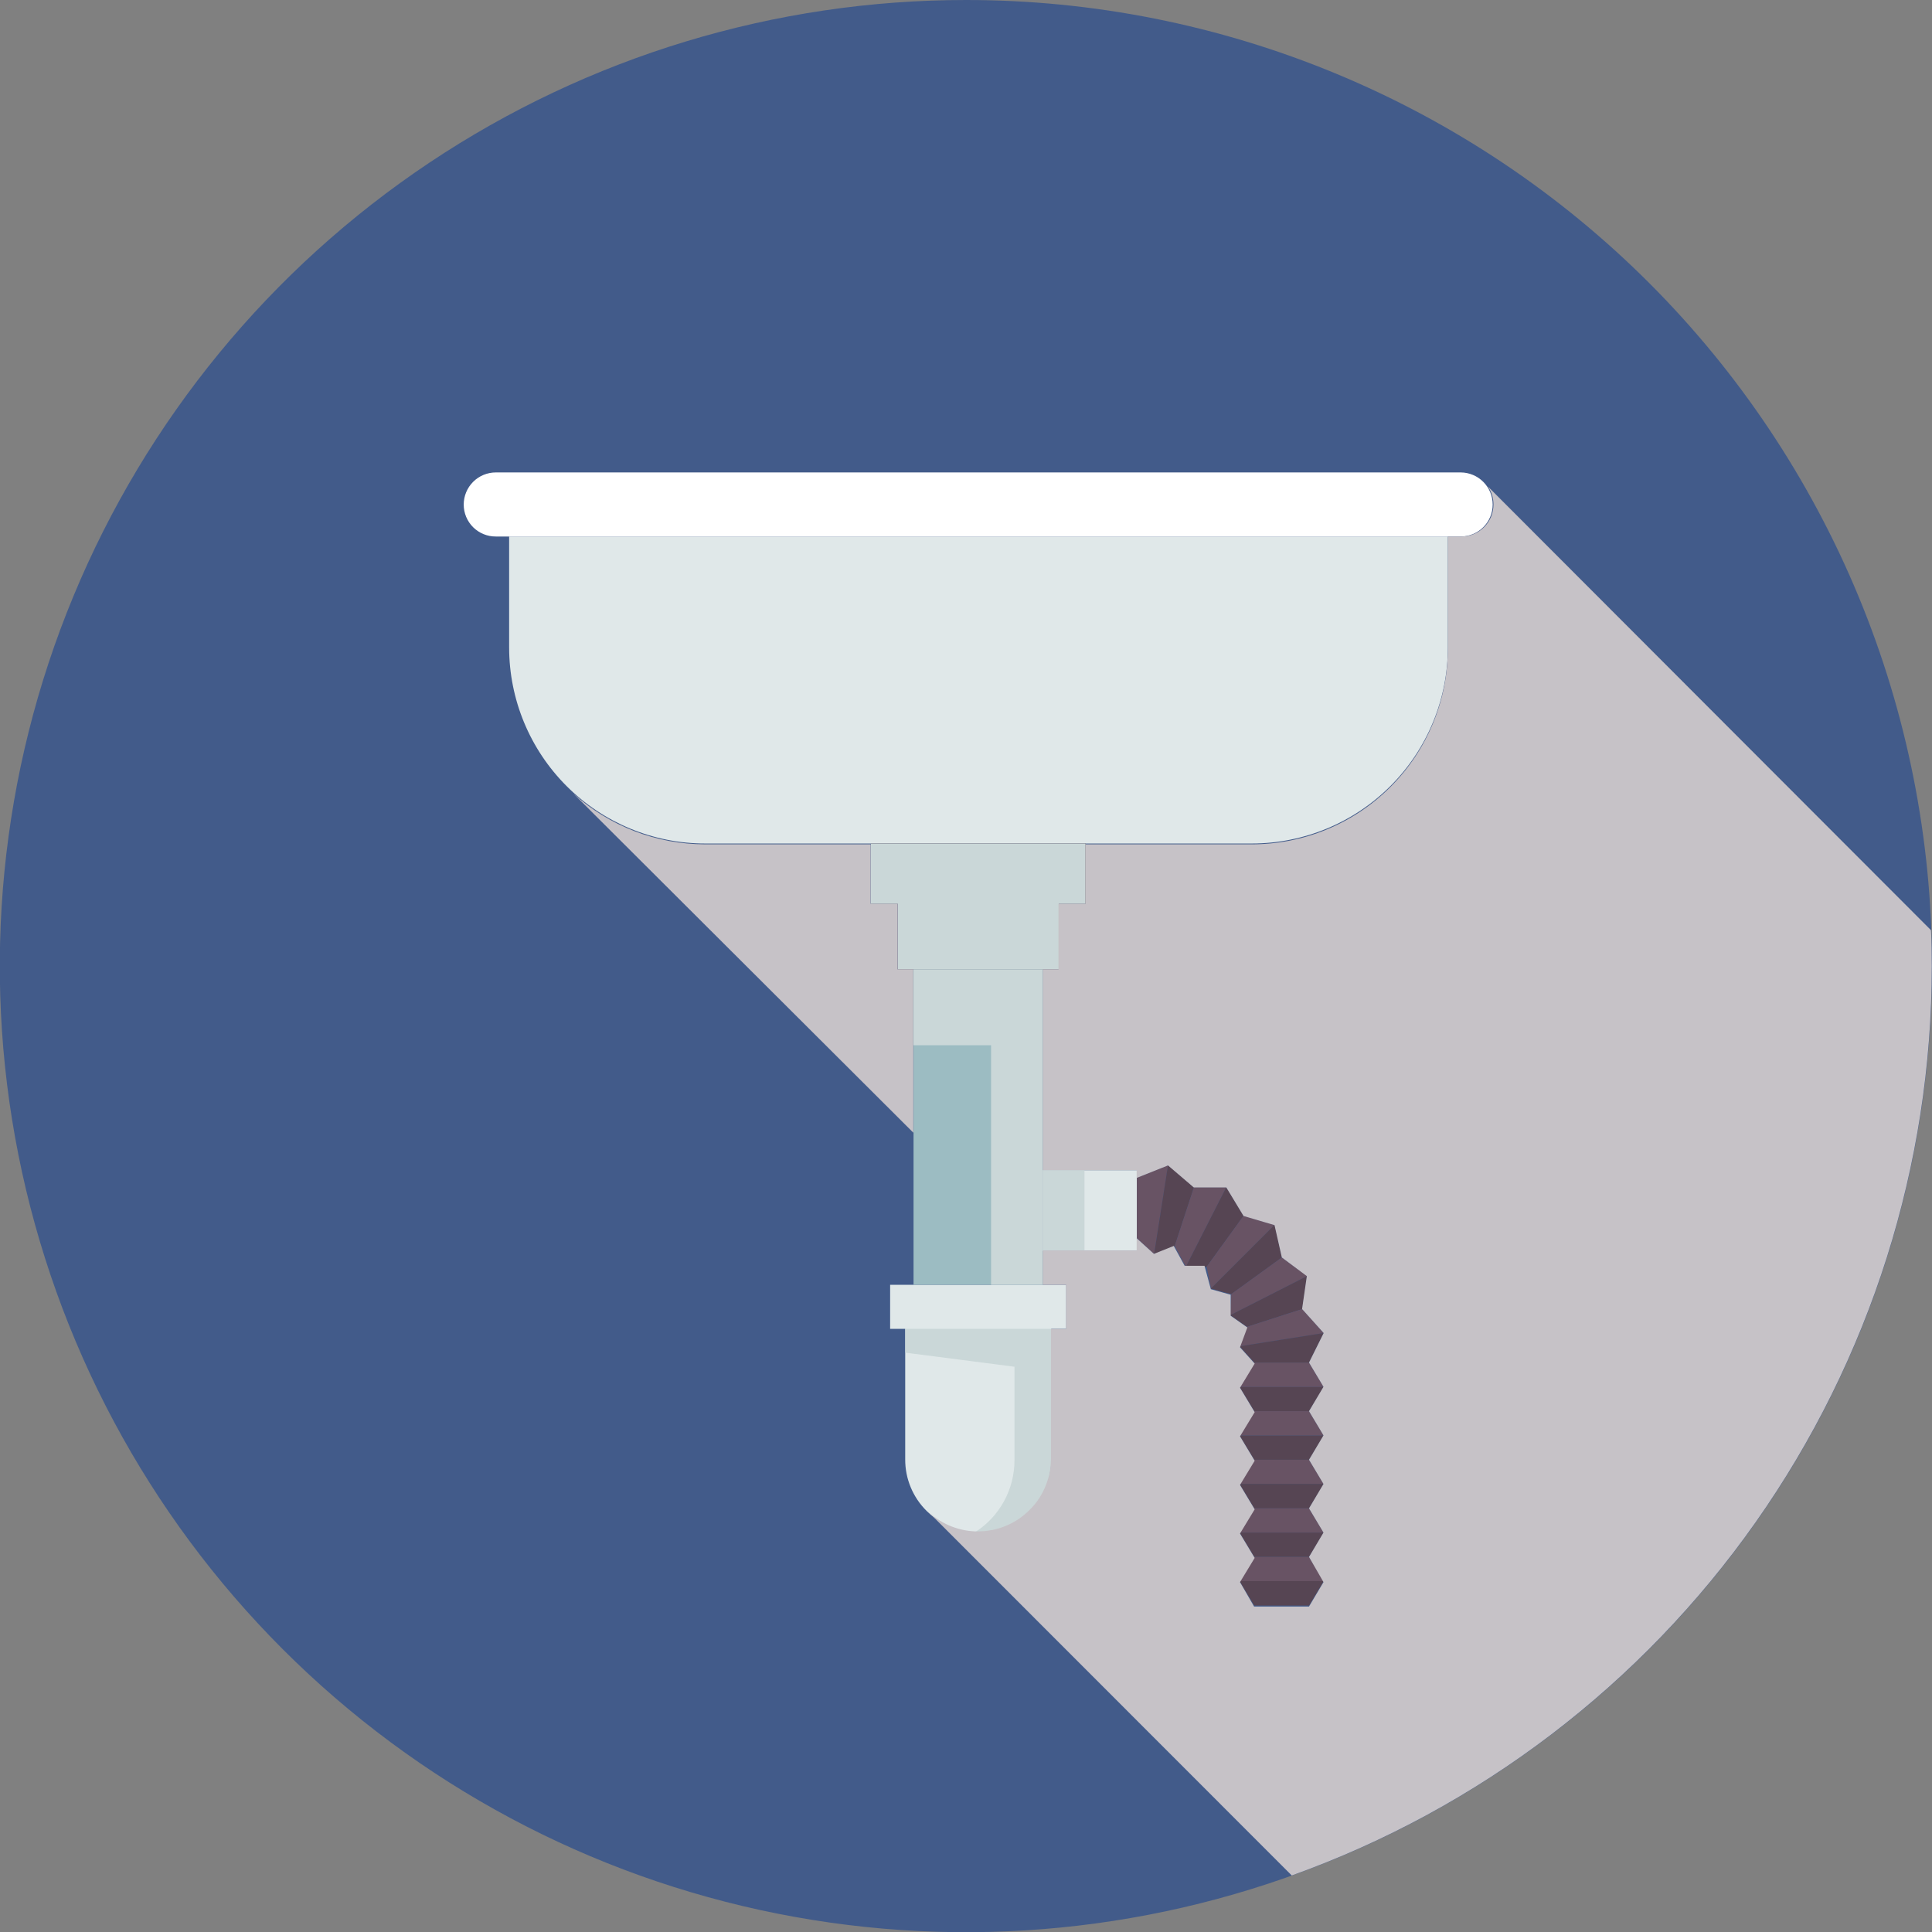
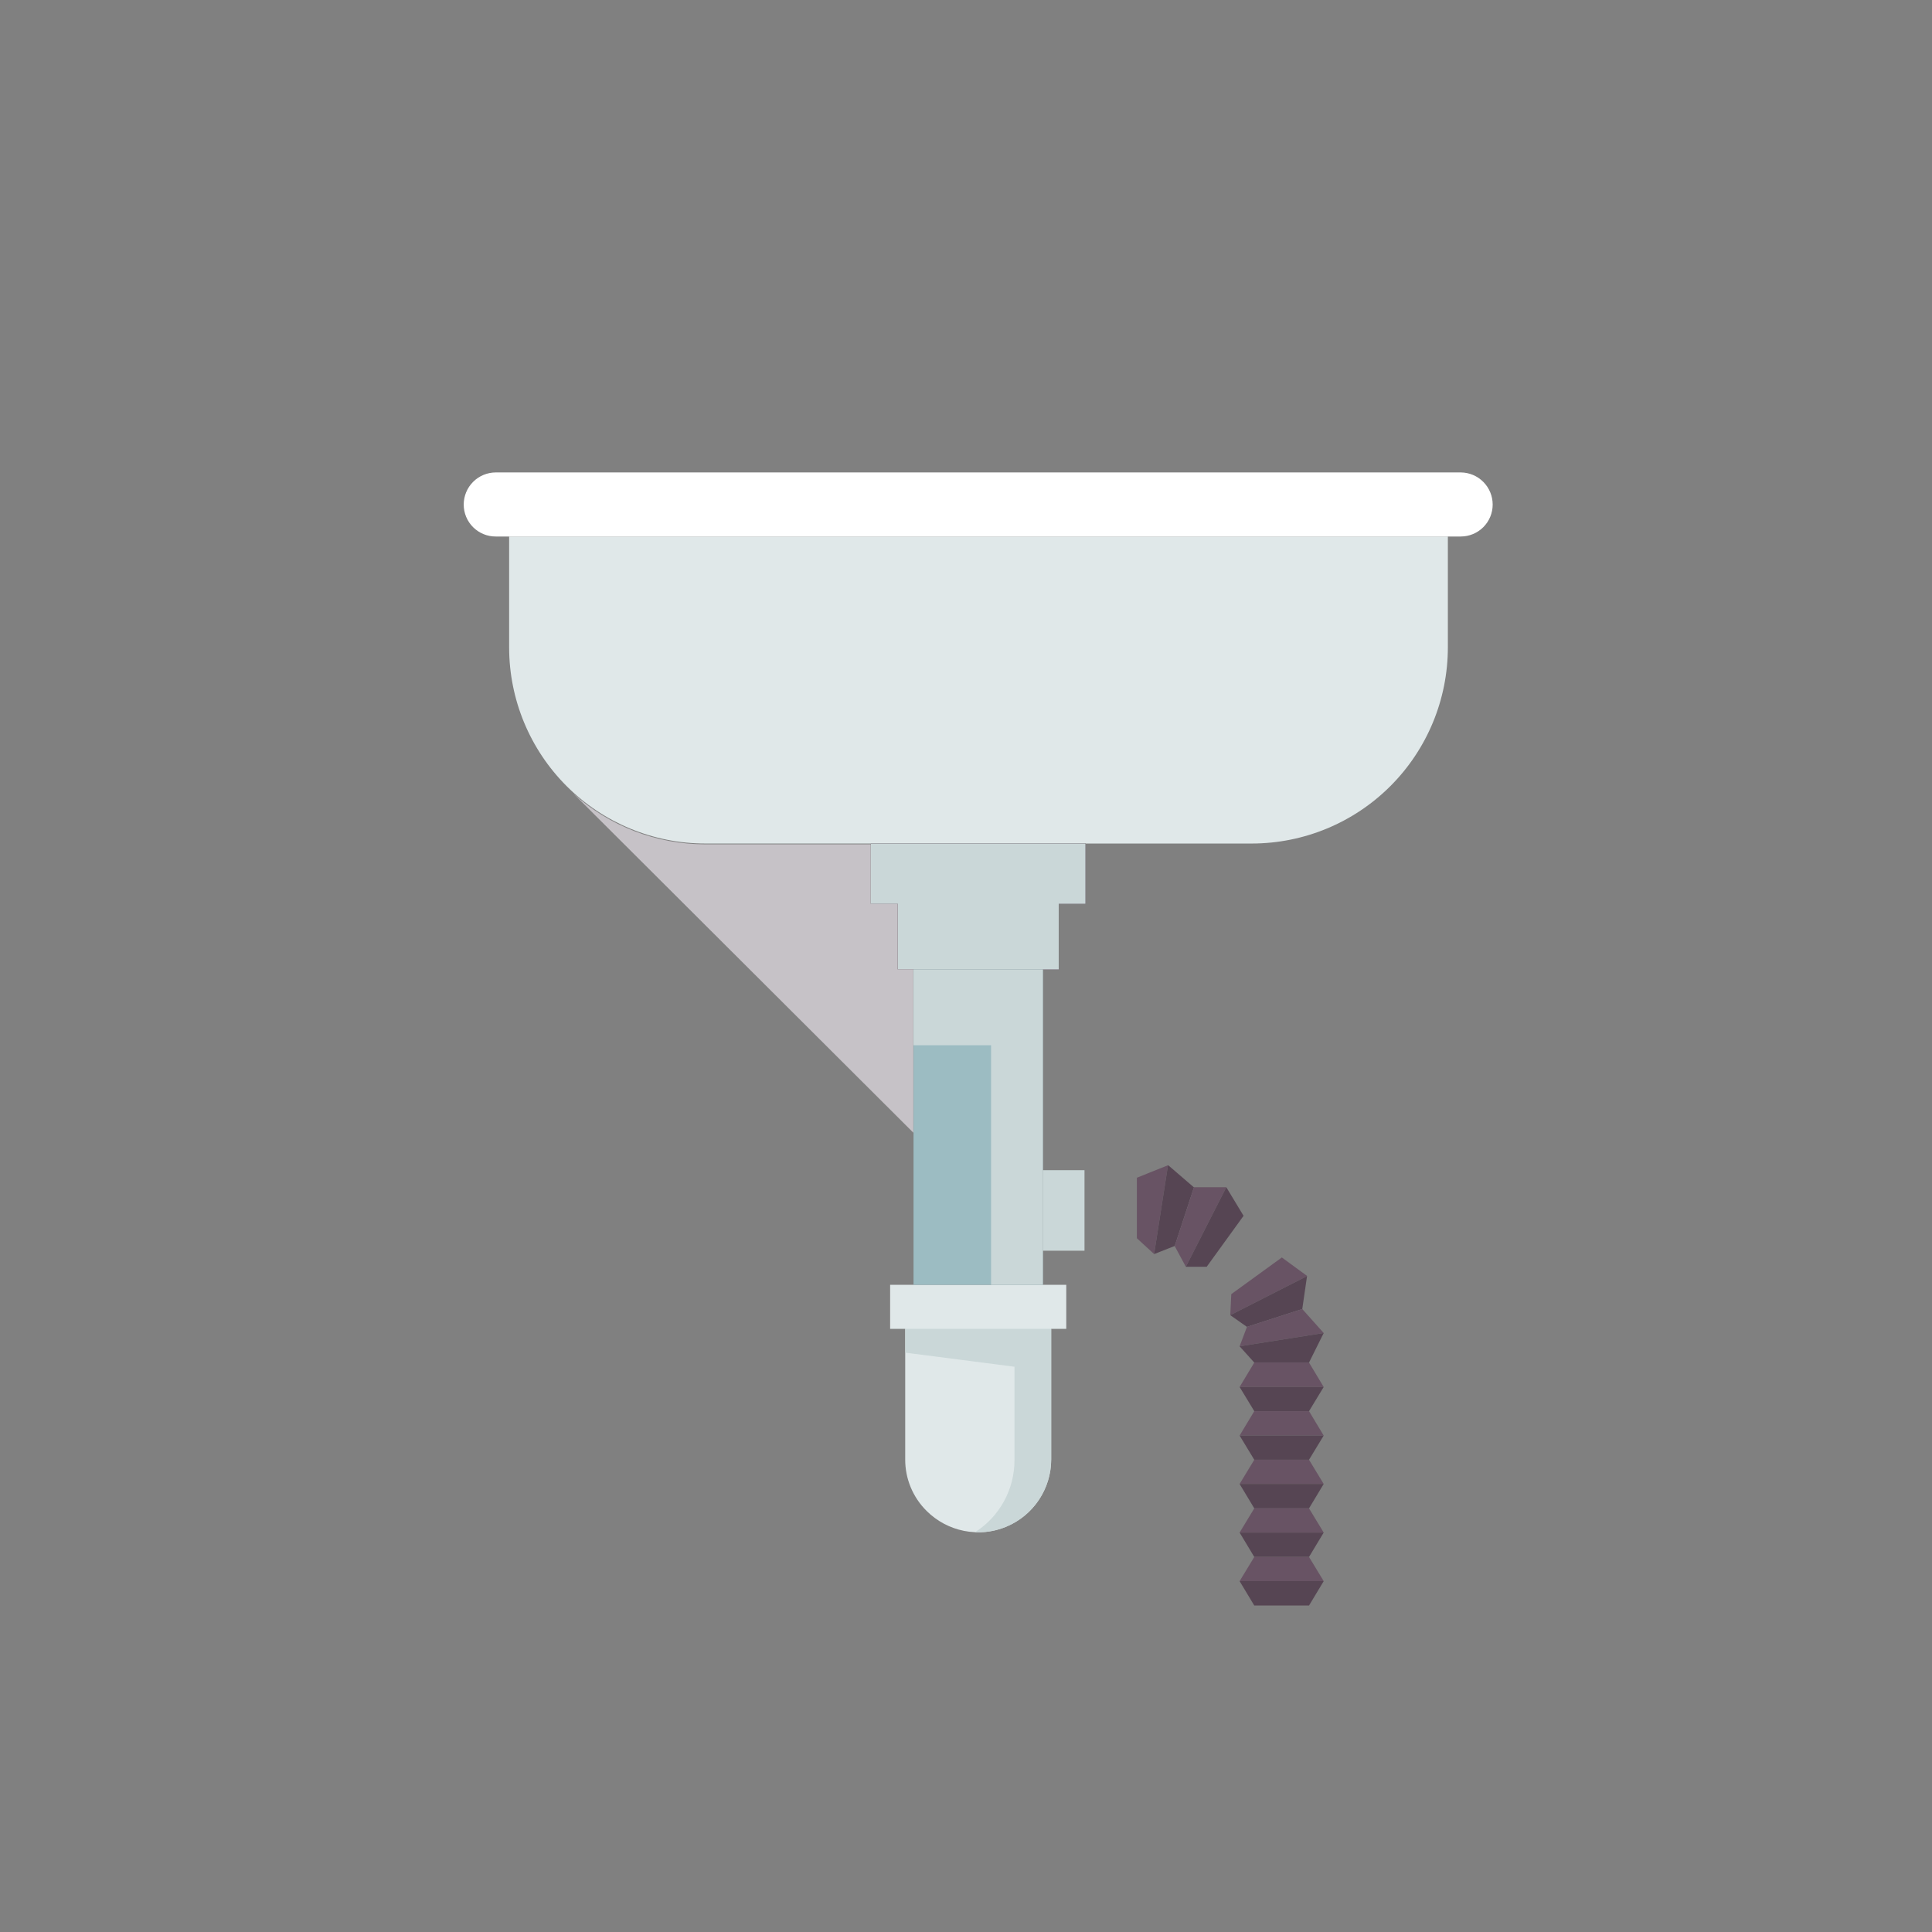
<svg xmlns="http://www.w3.org/2000/svg" width="163" height="163" viewBox="0 0 163 163" fill="none">
  <rect x="0" y="0" width="163" height="163" fill="#808080" stroke="none" />
  <g clip-path="url(#clip0_1857_3117)">
-     <path d="M163 81.508C163 97.63 158.219 113.389 149.262 126.794C140.305 140.198 127.574 150.645 112.68 156.814C97.785 162.983 81.395 164.596 65.584 161.449C49.772 158.303 35.249 150.538 23.851 139.138C12.452 127.737 4.69 113.212 1.547 97.4C-1.596 81.587 0.021 65.198 6.192 50.305C12.364 35.411 22.814 22.683 36.22 13.729C49.626 4.774 65.387 -0.003 81.508 1.71845e-06C92.211 1.49281e-06 102.81 2.108 112.698 6.205C122.586 10.301 131.57 16.305 139.137 23.874C146.705 31.443 152.707 40.429 156.802 50.318C160.896 60.207 163.002 70.805 163 81.508Z" fill="#425B8A" />
    <path d="M122.154 45.264V54.635C122.149 59.018 120.406 63.221 117.307 66.32C114.207 69.419 110.005 71.163 105.621 71.167H59.504C55.118 71.167 50.911 69.426 47.808 66.326C44.705 63.226 42.959 59.021 42.955 54.635V45.264H122.154Z" fill="#E0E8E9" />
    <path d="M125.935 42.57C125.935 41.854 125.652 41.167 125.147 40.659C124.643 40.151 123.957 39.863 123.241 39.859H41.833C41.477 39.859 41.125 39.929 40.796 40.065C40.467 40.202 40.168 40.401 39.916 40.653C39.665 40.905 39.465 41.203 39.329 41.532C39.193 41.861 39.123 42.214 39.123 42.57C39.123 42.925 39.193 43.277 39.329 43.605C39.466 43.933 39.666 44.23 39.917 44.481C40.169 44.731 40.468 44.929 40.797 45.064C41.126 45.198 41.478 45.266 41.833 45.264H123.241C123.956 45.264 124.641 44.98 125.146 44.475C125.652 43.969 125.935 43.284 125.935 42.57Z" fill="white" />
    <path d="M91.599 71.167H73.476V76.254H91.599V71.167Z" fill="#564553" />
    <path d="M89.323 76.254H75.735V81.81H89.323V76.254Z" fill="#685364" />
    <g style="mix-blend-mode:multiply">
      <path d="M91.582 71.167V76.254H89.323V81.793H75.752V76.254H73.476V71.167H91.582Z" fill="#CAD7D8" />
    </g>
    <path d="M89.959 108.399V112.114H88.687V123.124C88.686 124.341 88.323 125.53 87.647 126.542C86.97 127.553 86.009 128.341 84.885 128.807C83.76 129.272 82.523 129.394 81.33 129.157C80.136 128.92 79.04 128.335 78.178 127.475C77.603 126.907 77.146 126.229 76.836 125.482C76.525 124.735 76.367 123.933 76.371 123.124V112.114H75.099V108.399H89.959Z" fill="#E0E8E9" />
    <path d="M87.984 81.793H77.074V108.399H87.984V81.793Z" fill="#9CBCC2" />
-     <path d="M95.916 98.727H87.984V105.521H95.916V98.727Z" fill="#E0E8E9" />
    <path d="M111.679 117.017H104.584L105.822 114.958H110.44L111.679 117.017Z" fill="#685364" />
    <path d="M111.679 117.017H104.584L105.822 119.058H110.44L111.679 117.017Z" fill="#564553" />
    <path d="M111.679 121.116H104.584L105.822 119.058H110.44L111.679 121.116Z" fill="#685364" />
    <path d="M111.679 121.116H104.584L105.822 123.158H110.44L111.679 121.116Z" fill="#564553" />
    <path d="M111.679 125.199H104.584L105.822 123.158H110.44L111.679 125.199Z" fill="#685364" />
    <path d="M111.679 125.199H104.584L105.822 127.257H110.44L111.679 125.199Z" fill="#564553" />
    <path d="M111.679 129.299H104.584L105.822 127.257H110.44L111.679 129.299Z" fill="#685364" />
    <path d="M111.679 129.299H104.584L105.822 131.357H110.44L111.679 129.299Z" fill="#564553" />
    <path d="M111.679 133.399H104.584L105.822 131.357H110.44L111.679 133.399Z" fill="#685364" />
-     <path d="M111.679 133.399H104.584L105.822 135.457H110.44L111.679 133.399Z" fill="#564553" />
+     <path d="M111.679 133.399H104.584L105.822 135.457H110.44Z" fill="#564553" />
    <path d="M98.543 98.309L97.372 105.805L95.916 104.467V99.363L98.543 98.309Z" fill="#685364" />
    <path d="M100.735 100.166L99.112 105.119L97.372 105.805L98.543 98.309H98.56L100.718 100.166H100.735Z" fill="#564553" />
    <path d="M103.463 100.166L100.049 106.876L99.112 105.136V105.119L100.735 100.166H103.463Z" fill="#685364" />
    <path d="M104.918 102.576L101.806 106.876H100.049L103.462 100.166L104.918 102.576Z" fill="#564553" />
-     <path d="M107.529 103.345L102.174 108.7L101.806 106.876L104.918 102.576L107.529 103.345Z" fill="#685364" />
-     <path d="M108.148 106.073V106.09L103.881 109.185H103.864L102.174 108.717V108.7L107.529 103.345H107.545L108.148 106.073Z" fill="#564553" />
    <path d="M110.273 107.646V107.663L103.797 110.959L103.881 109.185L108.148 106.09L110.273 107.646Z" fill="#685364" />
    <path d="M110.273 107.663L109.871 110.44L105.203 111.946L103.797 110.959L110.273 107.663Z" fill="#564553" />
    <path d="M111.679 112.465L104.584 113.586L105.203 111.946L109.871 110.44L111.679 112.465Z" fill="#685364" />
    <path d="M111.679 112.465L110.44 114.958H105.822L104.584 113.586L111.679 112.465Z" fill="#564553" />
    <g style="mix-blend-mode:multiply">
      <path d="M88.687 112.114V123.124C88.687 123.933 88.528 124.734 88.218 125.481C87.909 126.228 87.455 126.907 86.883 127.479C86.312 128.05 85.633 128.504 84.886 128.813C84.138 129.123 83.338 129.282 82.529 129.282H82.245C83.274 128.631 84.121 127.729 84.706 126.66C85.291 125.592 85.596 124.393 85.591 123.175V115.31L76.388 114.122V112.114H88.687Z" fill="#CAD7D8" />
    </g>
    <g style="mix-blend-mode:multiply">
      <path d="M91.498 98.727H87.984V105.521H91.498V98.727Z" fill="#CAD7D8" />
    </g>
    <g style="mix-blend-mode:multiply">
      <path d="M87.984 81.793V108.399H83.617V88.185H77.074V81.793H87.984Z" fill="#CAD7D8" />
    </g>
    <g style="mix-blend-mode:multiply">
-       <path d="M162.983 81.492C162.986 98.288 157.8 114.675 148.134 128.411C138.468 142.147 124.795 152.562 108.984 158.231L78.178 127.408C79.257 128.489 80.702 129.128 82.228 129.199H82.529C83.335 129.199 84.133 129.04 84.877 128.729C85.621 128.419 86.296 127.964 86.863 127.391C87.293 126.977 87.654 126.496 87.934 125.969C88.017 125.785 88.118 125.618 88.185 125.434C88.342 125.061 88.465 124.674 88.553 124.279C88.626 123.87 88.665 123.456 88.67 123.041V112.114H89.942V108.399H87.984V105.504H95.899V104.467L97.355 105.788L99.028 105.119L99.948 106.793H101.622L102.157 108.767L103.831 109.236V111.009L105.236 111.997L104.617 113.67L105.855 115.042L104.617 117.084L105.855 119.142L104.617 121.183L105.855 123.241L104.617 125.283L105.855 127.341L104.617 129.383L105.855 131.441L104.617 133.482L105.805 135.54H110.44L111.662 133.482L110.44 131.357L111.662 129.299L110.44 127.257L111.662 125.199L110.44 123.158L111.662 121.1L110.44 119.058L111.662 117L110.44 114.958L111.678 112.465L109.855 110.44L110.256 107.663L108.148 106.09L107.529 103.362L104.918 102.592L103.462 100.183H100.718L98.543 98.325L95.899 99.38V98.727H87.984V81.793H89.306V76.254H91.582V71.234H105.554C107.738 71.243 109.902 70.819 111.921 69.987C113.94 69.155 115.774 67.931 117.317 66.386C118.861 64.841 120.083 63.006 120.913 60.986C121.743 58.966 122.165 56.801 122.154 54.618V45.264H123.291C123.647 45.266 123.999 45.198 124.328 45.064C124.656 44.929 124.955 44.731 125.207 44.481C125.459 44.23 125.659 43.932 125.796 43.605C125.932 43.277 126.002 42.925 126.002 42.57C126.006 42.026 125.843 41.494 125.534 41.047L162.916 78.48C162.966 79.484 162.983 80.488 162.983 81.492Z" fill="#C6C2C7" />
-     </g>
+       </g>
    <g style="mix-blend-mode:multiply">
      <path d="M77.057 81.793V95.564L48.359 66.934C51.405 69.701 55.372 71.234 59.487 71.234H73.46V76.254H75.735V81.793H77.057Z" fill="#C6C2C7" />
    </g>
  </g>
  <defs>
    <clipPath id="clip0_1857_3117">
      <rect width="163" height="163" fill="white" />
    </clipPath>
  </defs>
</svg>